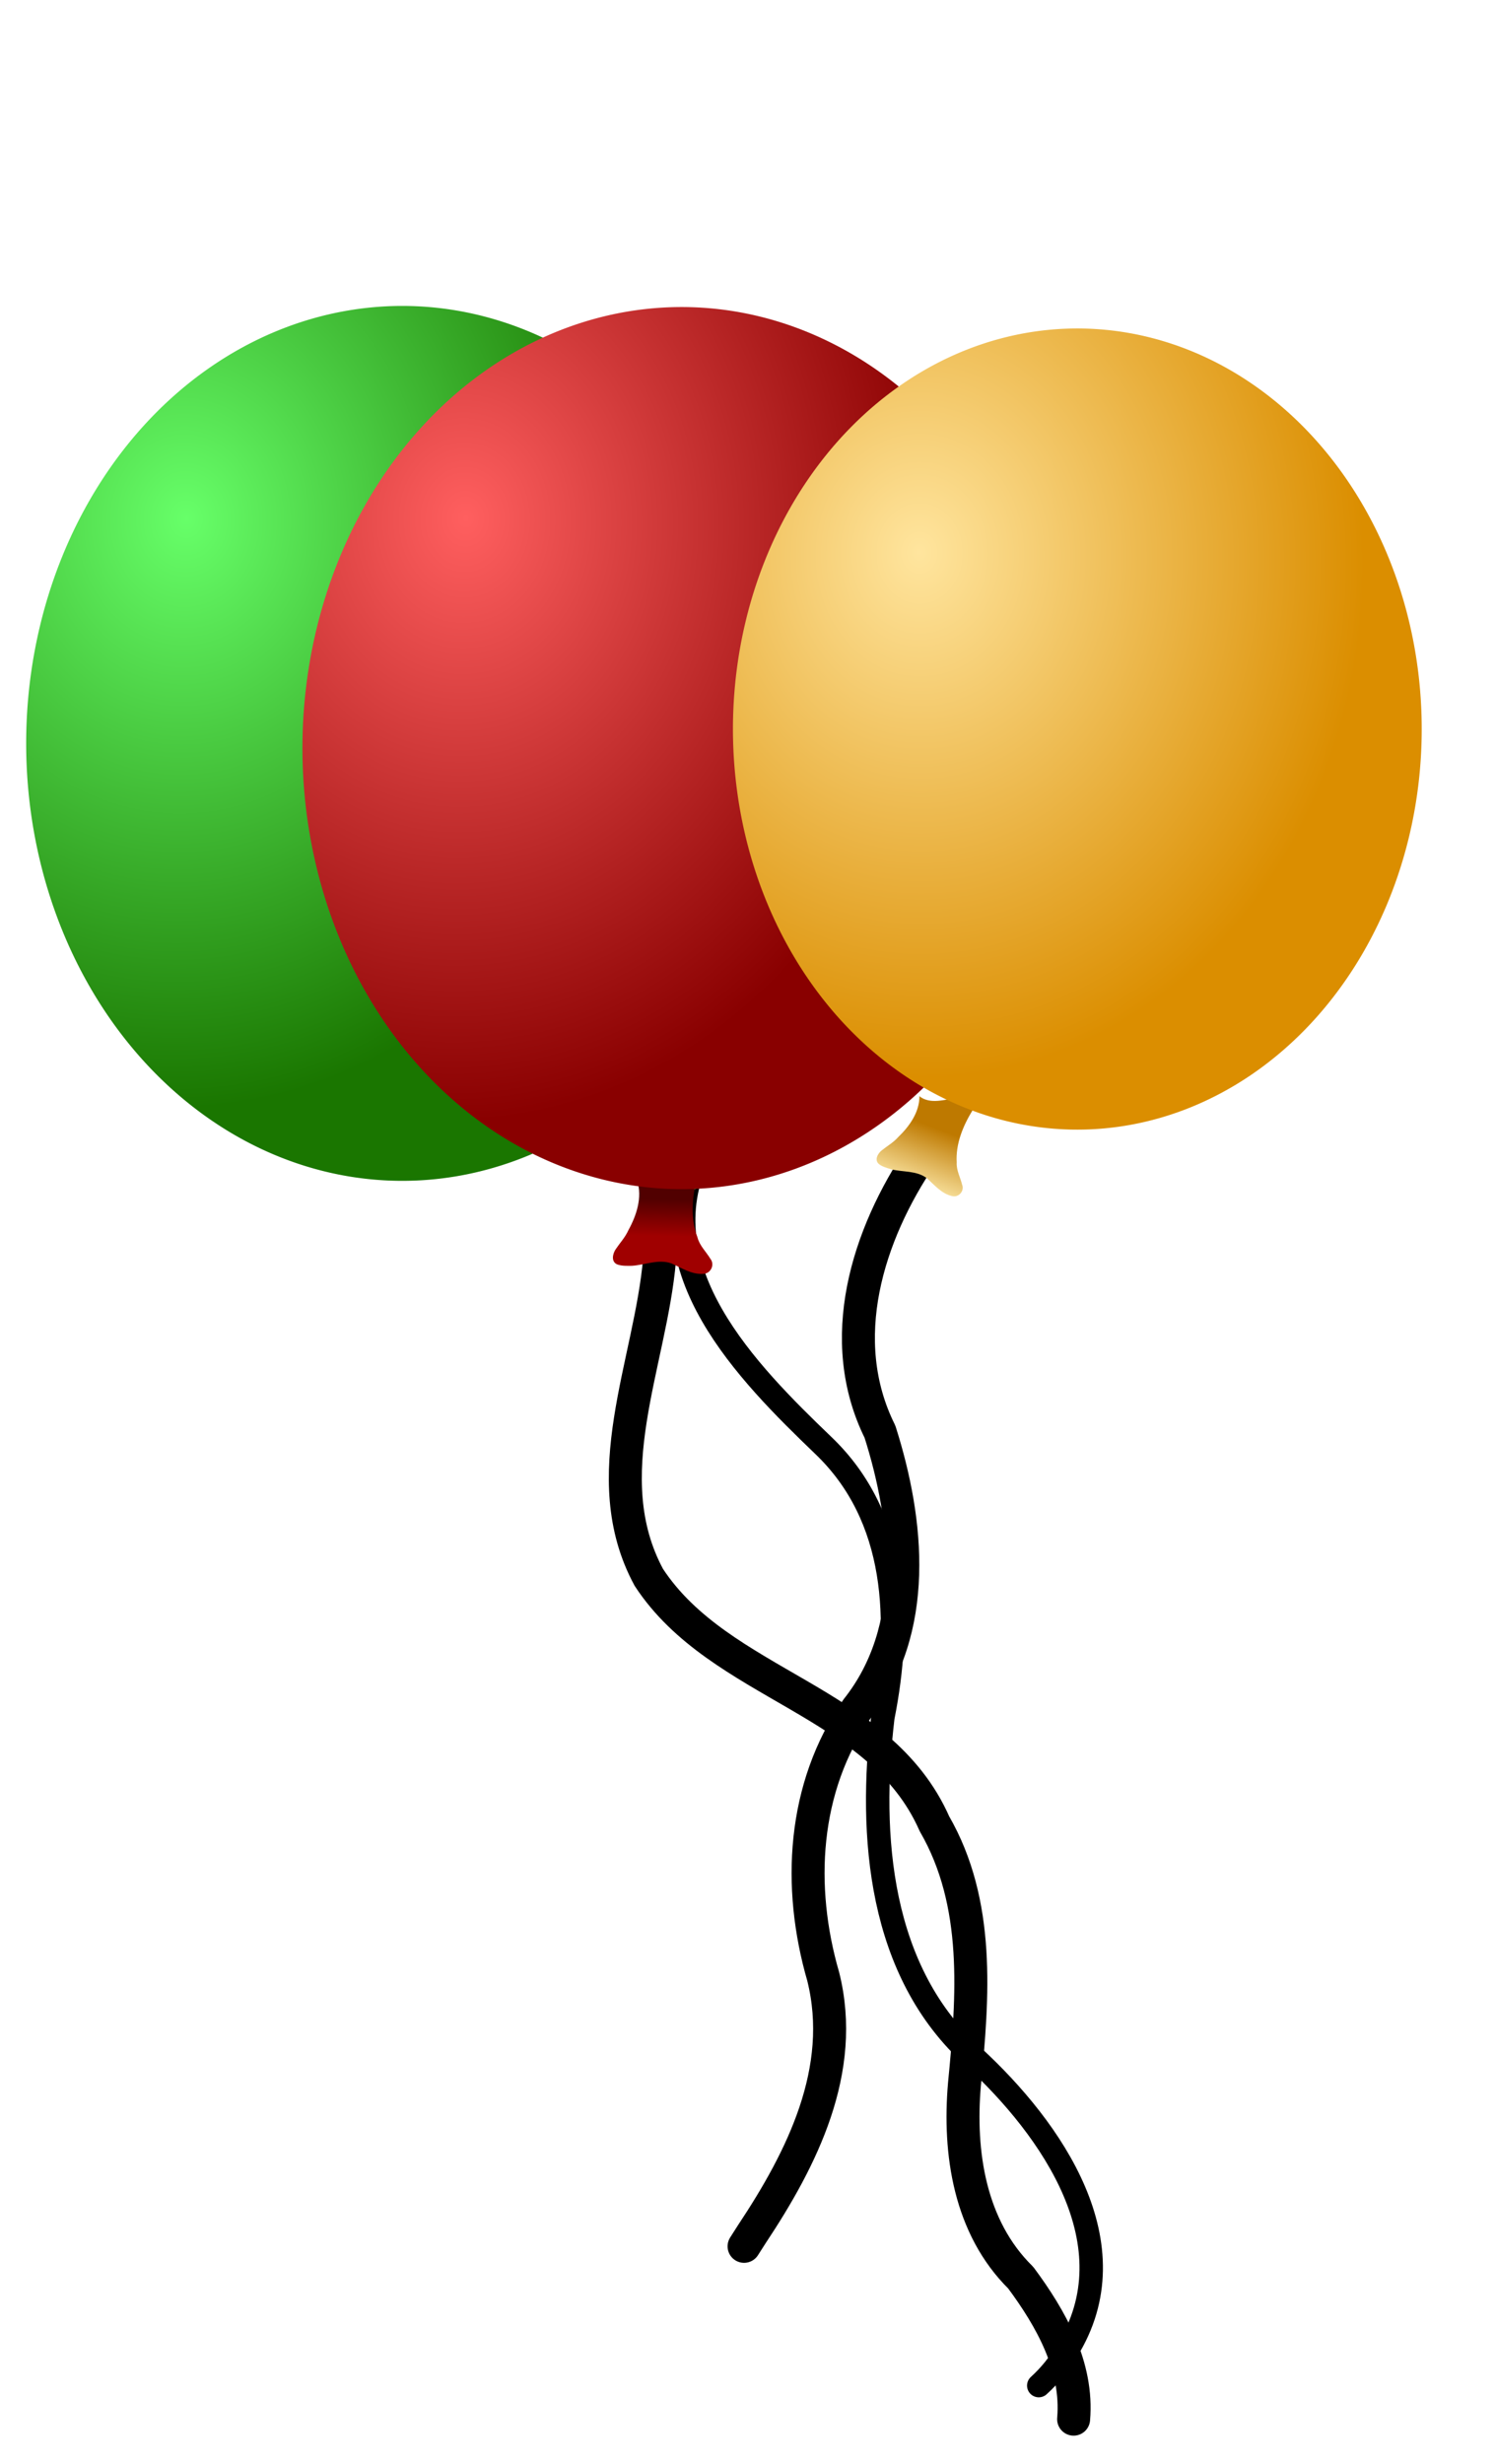
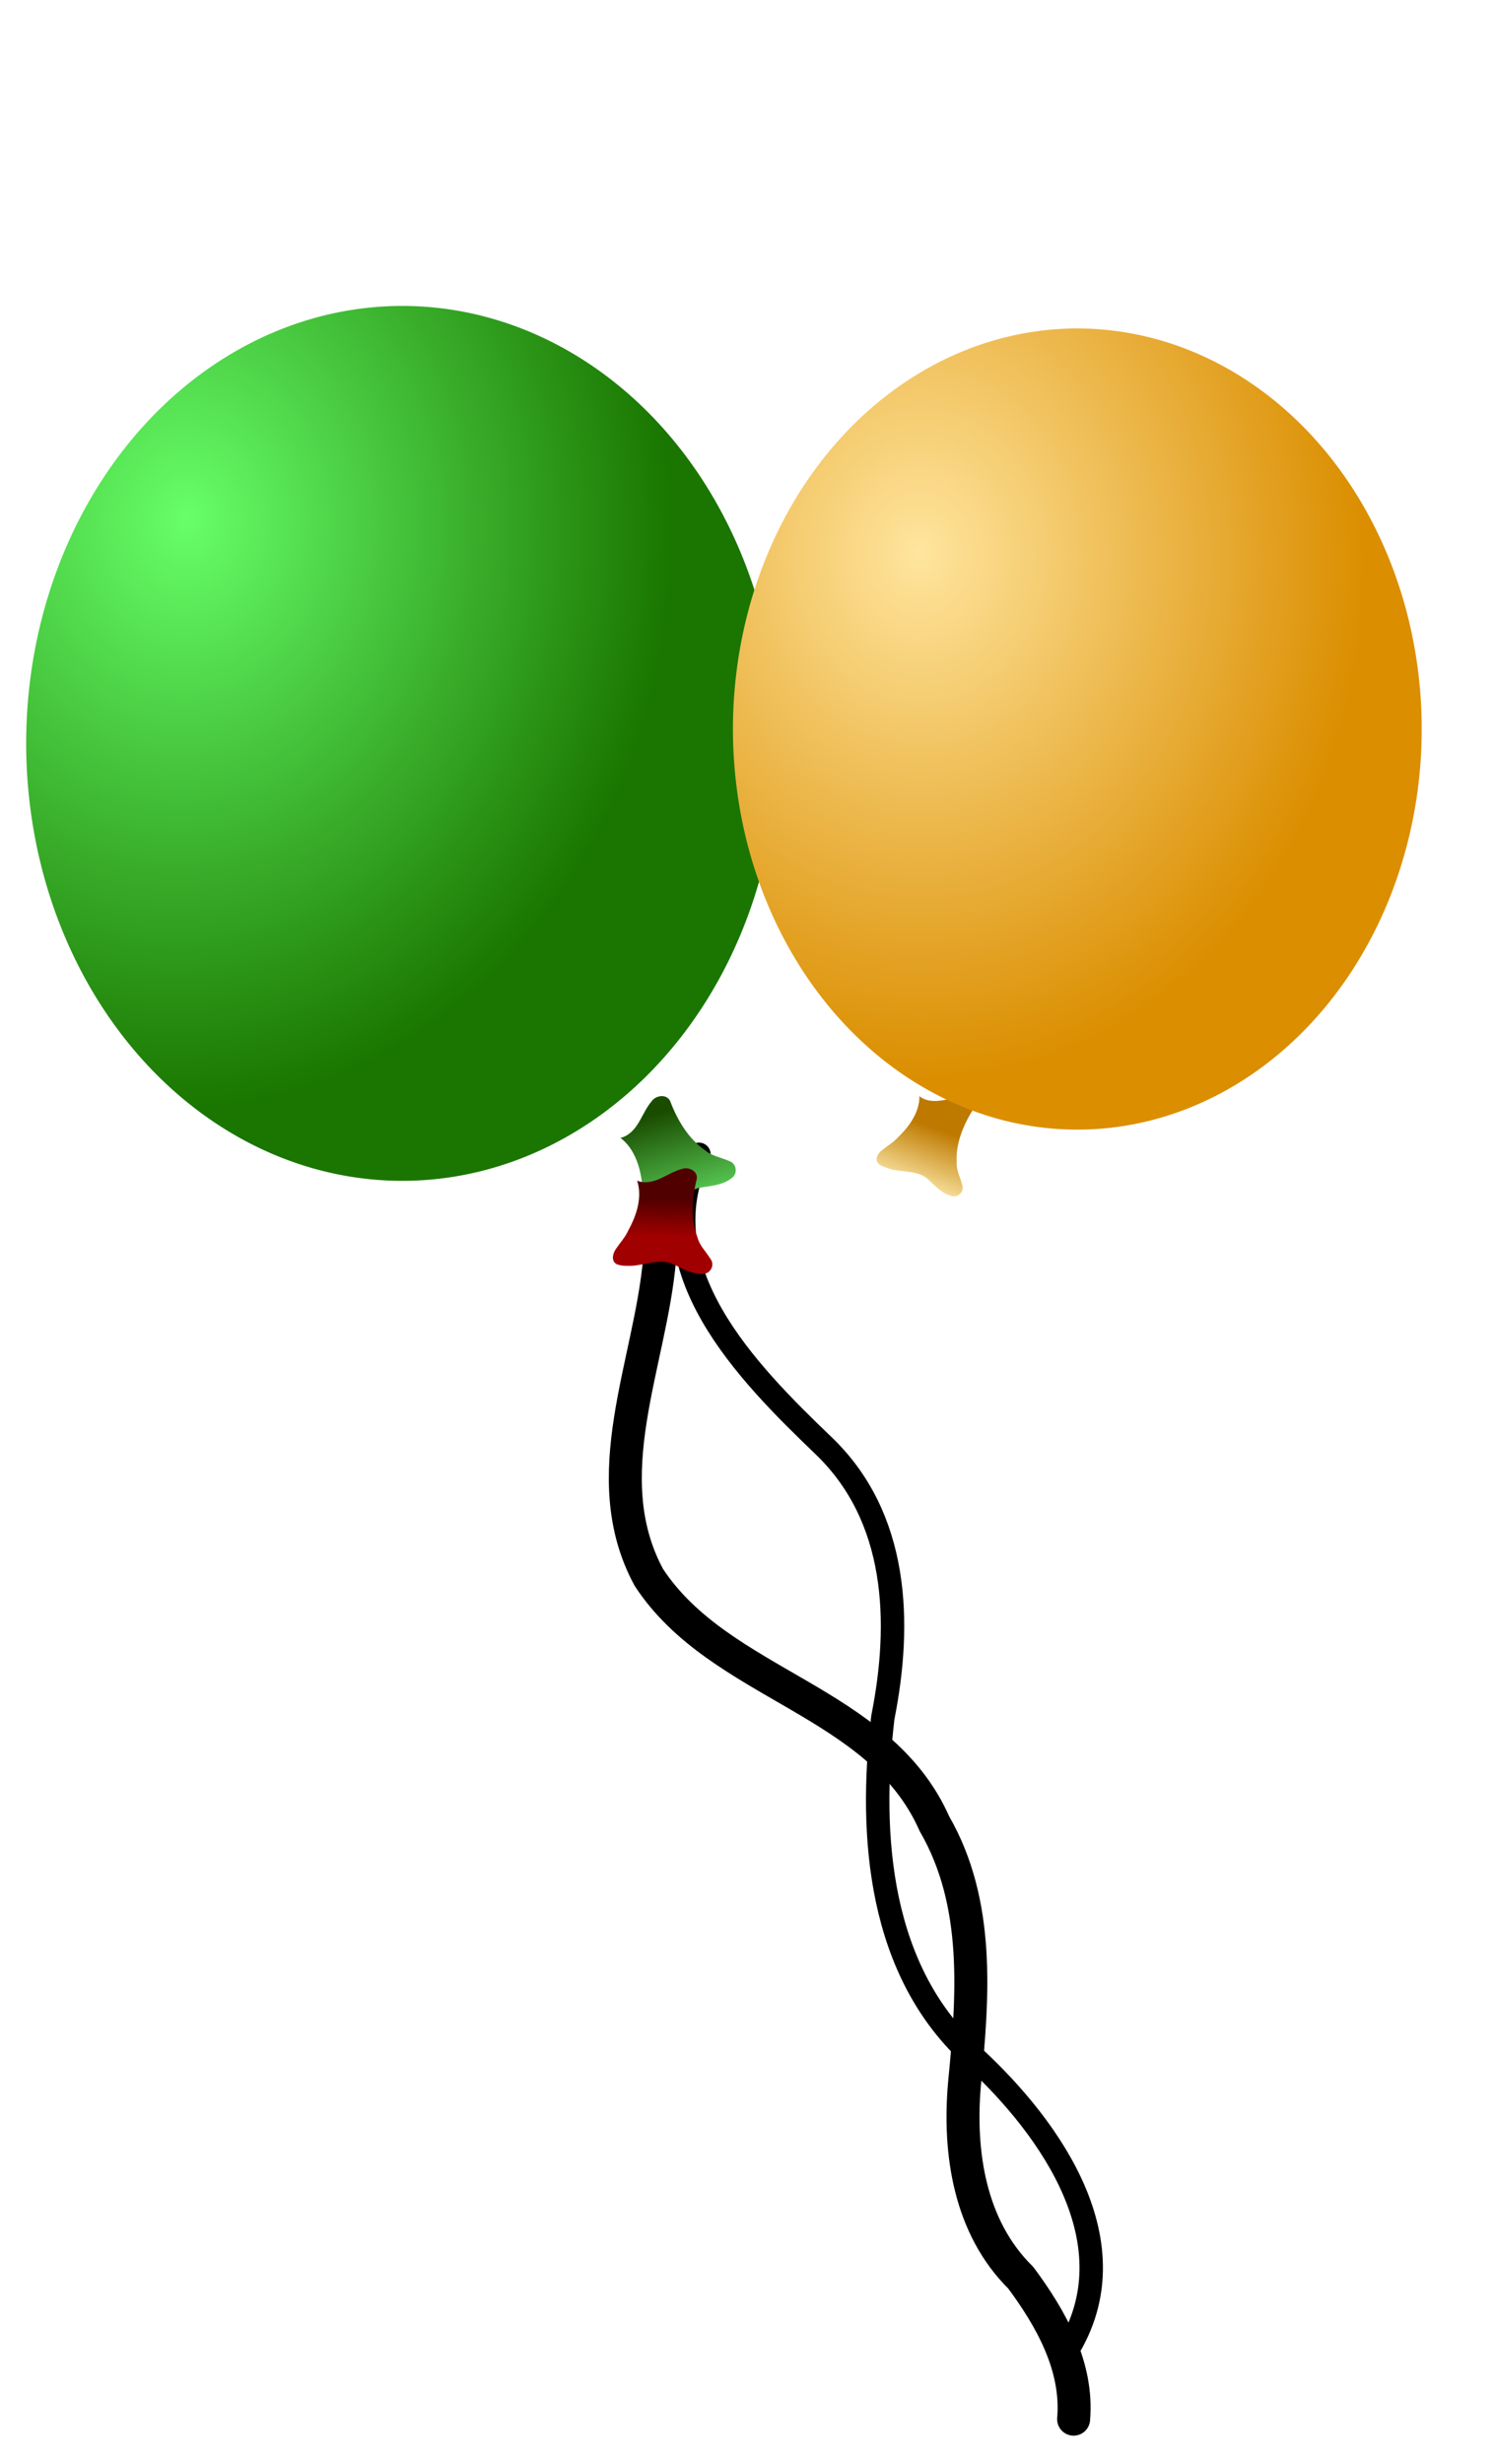
<svg xmlns="http://www.w3.org/2000/svg" xmlns:xlink="http://www.w3.org/1999/xlink" width="170" height="280">
  <title>balloons</title>
  <defs>
    <linearGradient id="linearGradient12909">
      <stop stop-color="#f5db94" offset="0" id="stop12910" />
      <stop stop-color="#be7900" offset="1" id="stop12911" />
    </linearGradient>
    <linearGradient id="linearGradient12906">
      <stop stop-color="#67e869" offset="0" id="stop12907" />
      <stop stop-color="#1a4c00" offset="1" id="stop12908" />
    </linearGradient>
    <linearGradient id="linearGradient10342">
      <stop stop-color="#67e869" offset="0" id="stop10343" />
      <stop stop-color="#1a4c00" offset="1" id="stop10344" />
    </linearGradient>
    <linearGradient id="linearGradient9715">
      <stop stop-color="#67ff69" offset="0" id="stop9716" />
      <stop stop-color="#1a7600" offset="1" id="stop9717" />
    </linearGradient>
    <linearGradient id="linearGradient9088">
      <stop stop-color="#c5ab00" offset="0" id="stop9089" />
      <stop stop-color="#746b00" offset="1" id="stop9090" />
    </linearGradient>
    <linearGradient id="linearGradient8463">
      <stop stop-color="#ffe59e" offset="0" id="stop8464" />
      <stop stop-color="#db8e00" offset="1" id="stop8465" />
    </linearGradient>
    <linearGradient id="linearGradient4088">
      <stop stop-color="#a00000" offset="0" id="stop4089" />
      <stop stop-color="#510000" offset="1" id="stop4090" />
    </linearGradient>
    <linearGradient id="linearGradient3462">
      <stop stop-color="#ff5f5f" offset="0" id="stop3463" />
      <stop stop-color="#890000" offset="1" id="stop3464" />
    </linearGradient>
    <radialGradient xlink:href="#linearGradient3462" r="0.661" id="radialGradient3465" fy="0.242" fx="0.214" cy="0.258" cx="0.196" />
    <linearGradient y2="0.305" y1="0.648" xlink:href="#linearGradient4088" x2="0.656" x1="0.648" id="linearGradient4087" />
    <radialGradient xlink:href="#linearGradient8463" r="0.642" id="radialGradient8466" fy="0.279" fx="0.27" cy="0.294" cx="0.275" />
    <radialGradient xlink:href="#linearGradient9715" r="0.661" id="radialGradient9718" fy="0.242" fx="0.214" cy="0.258" cx="0.196" />
    <linearGradient y2="0.18" y1="1.031" xlink:href="#linearGradient10342" x2="0.233" x1="0.467" id="linearGradient10341" />
    <linearGradient y2="0.344" y1="0.875" xlink:href="#linearGradient12909" x2="0.694" x1="0.492" id="linearGradient12905" />
  </defs>
  <g>
    <title>Layer 1</title>
    <g id="g11034">
-       <path fill="none" fill-opacity="0.75" fill-rule="evenodd" stroke="#000000" stroke-width="2.664" stroke-linecap="round" stroke-linejoin="round" stroke-miterlimit="4" id="path10369" d="m79.477,131.182c-6.182,13.036 5.49,24.777 14.147,33.09c8.53,8.148 8.915,20.108 6.768,30.898c-1.604,13.479 -0.468,28.927 10.318,38.597c8.867,8.186 18.123,21.349 10.618,33.391c-0.868,1.466 -1.944,2.811 -3.208,3.955" />
+       <path fill="none" fill-opacity="0.75" fill-rule="evenodd" stroke="#000000" stroke-width="2.664" stroke-linecap="round" stroke-linejoin="round" stroke-miterlimit="4" id="path10369" d="m79.477,131.182c-6.182,13.036 5.49,24.777 14.147,33.09c8.53,8.148 8.915,20.108 6.768,30.898c-1.604,13.479 -0.468,28.927 10.318,38.597c8.867,8.186 18.123,21.349 10.618,33.391" />
      <path fill="url(#linearGradient10341)" fill-rule="evenodd" stroke-width="1pt" id="path9092" d="m70.552,129.313c1.657,1.272 2.279,3.416 2.49,5.409c0.166,0.883 0.033,1.773 0.048,2.659c0.005,0.653 0.372,1.544 1.172,1.374c0.564,-0.149 1.045,-0.526 1.519,-0.859c1.206,-0.96 2.08,-2.443 3.637,-2.884c1.291,-0.251 2.714,-0.265 3.789,-1.129c0.732,-0.522 0.547,-1.69 -0.323,-1.948c-0.897,-0.4 -1.923,-0.536 -2.687,-1.204c-1.964,-1.338 -3.187,-3.479 -4.019,-5.654c-0.452,-0.797 -1.649,-0.577 -2.101,0.109c-1.059,1.236 -1.396,3.074 -2.913,3.905c-0.193,0.102 -0.399,0.178 -0.613,0.221z" />
      <path fill="url(#radialGradient9718)" fill-rule="evenodd" stroke-width="1pt" id="path9093" d="m82.435,58.95a36.694,42.657 0 1 0 -73.387,51.067a36.694,42.657 0 1 0 73.387,-51.067z" />
    </g>
    <g id="g13540">
      <path fill="none" fill-opacity="0.75" fill-rule="evenodd" stroke="#000000" stroke-width="3.75" stroke-linecap="round" stroke-linejoin="round" stroke-miterlimit="4" id="path2211" d="m75.003,143.103c-1.027,11.909 -7.429,24.674 -1.225,36.156c8.111,12.38 26.237,13.85 32.48,28.007c5.225,9.041 4.381,19.637 3.413,29.594c-0.679,7.803 0.586,16.269 6.402,21.996c3.439,4.628 6.525,10.095 6.01,16.072" />
      <path fill="url(#linearGradient4087)" fill-rule="evenodd" stroke-width="1pt" id="path1553" d="m72.453,134.177c0.611,1.92 -0.077,3.96 -1.008,5.654c-0.355,0.79 -0.95,1.422 -1.427,2.132c-0.356,0.519 -0.557,1.427 0.171,1.734c0.529,0.193 1.117,0.159 1.676,0.156c1.484,-0.095 2.993,-0.788 4.469,-0.28c1.161,0.513 2.295,1.285 3.621,1.194c0.867,-0.01 1.364,-1.037 0.818,-1.72c-0.49,-0.811 -1.227,-1.483 -1.464,-2.433c-0.818,-2.141 -0.607,-4.51 -0.067,-6.69c0.081,-0.88 -0.987,-1.365 -1.723,-1.071c-1.519,0.395 -2.799,1.665 -4.457,1.487c-0.209,-0.025 -0.414,-0.079 -0.607,-0.163z" />
-       <path fill="url(#radialGradient3465)" fill-rule="evenodd" stroke-width="1pt" id="path930" d="m120.623,85.018a43.116,50.123 0 1 0 -86.232,0a43.116,50.123 0 1 0 86.232,0z" />
    </g>
    <g id="g16031">
-       <path fill="none" fill-opacity="0.75" fill-rule="evenodd" stroke="#000000" stroke-width="3.75" stroke-linecap="round" stroke-linejoin="round" stroke-miterlimit="4" id="path7211" d="m104.803,131.253c-6.187,9.101 -9.926,21.021 -4.74,31.455c3.253,10.228 4.498,22.536 -2.611,31.508c-6.21,8.951 -6.8,20.218 -3.839,30.424c2.652,10.618 -2.401,20.66 -8.115,29.258l-0.888,1.39" />
      <path fill="url(#linearGradient12905)" fill-rule="evenodd" stroke-width="1pt" id="path4713" d="m104.55,124.571c0.008,1.851 -1.157,3.451 -2.439,4.681c-0.529,0.595 -1.225,0.985 -1.838,1.477c-0.455,0.357 -0.881,1.099 -0.327,1.567c0.411,0.314 0.935,0.447 1.426,0.598c1.327,0.324 2.841,0.132 3.995,0.984c0.877,0.769 1.659,1.758 2.847,2.043c0.763,0.23 1.481,-0.534 1.19,-1.284c-0.207,-0.846 -0.668,-1.638 -0.615,-2.536c-0.128,-2.102 0.708,-4.122 1.781,-5.885c0.313,-0.749 -0.49,-1.469 -1.216,-1.413c-1.441,-0.071 -2.912,0.69 -4.317,0.078c-0.176,-0.08 -0.341,-0.183 -0.488,-0.31z" />
      <path fill="url(#radialGradient8466)" fill-rule="evenodd" stroke-width="1pt" id="path4714" d="m160.314,94.715a37.808,43.952 0 1 0 -75.616,-23.722a37.808,43.952 0 1 0 75.616,23.722z" />
    </g>
  </g>
</svg>